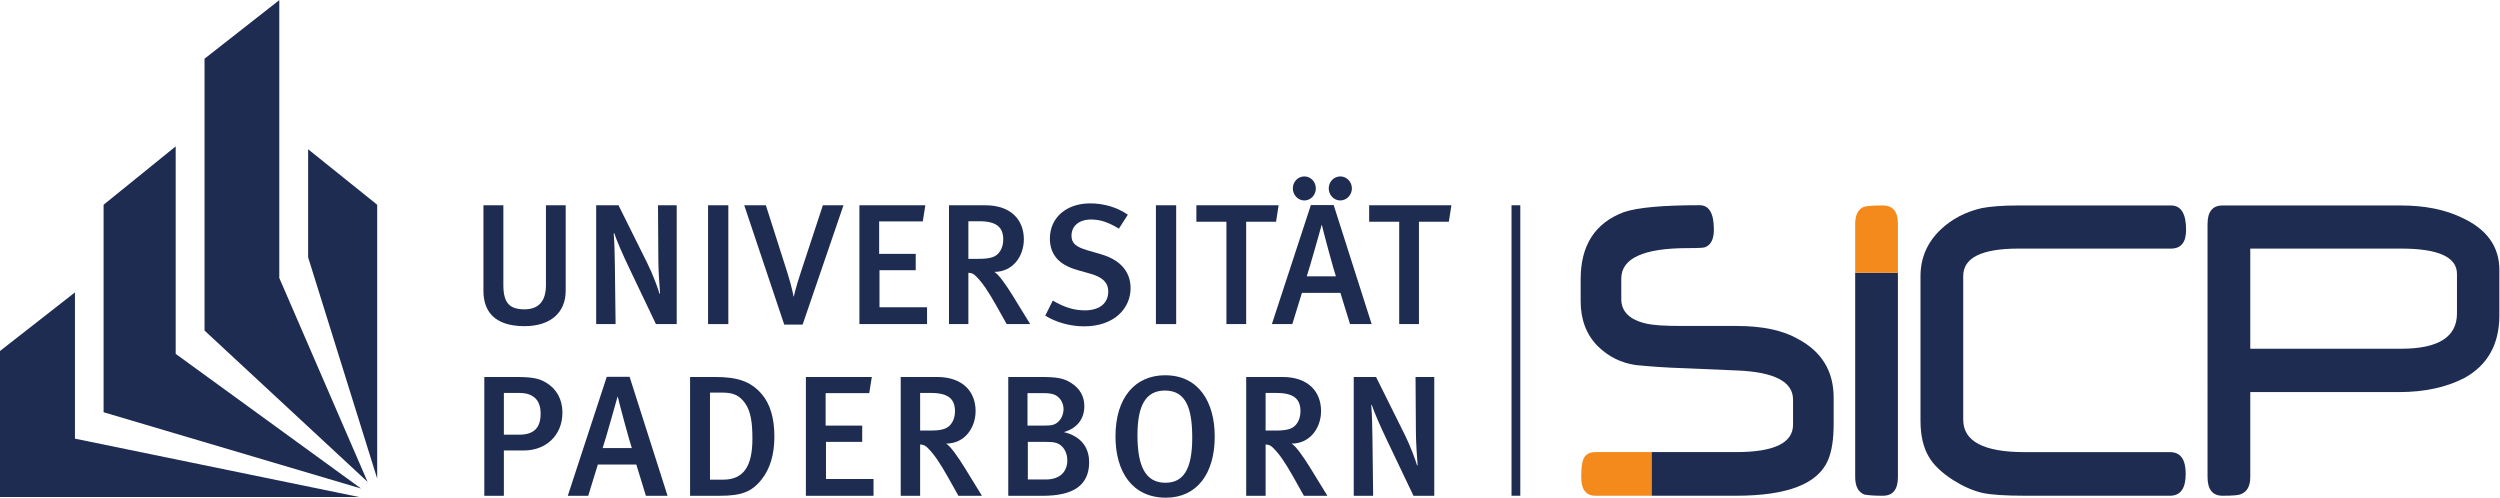
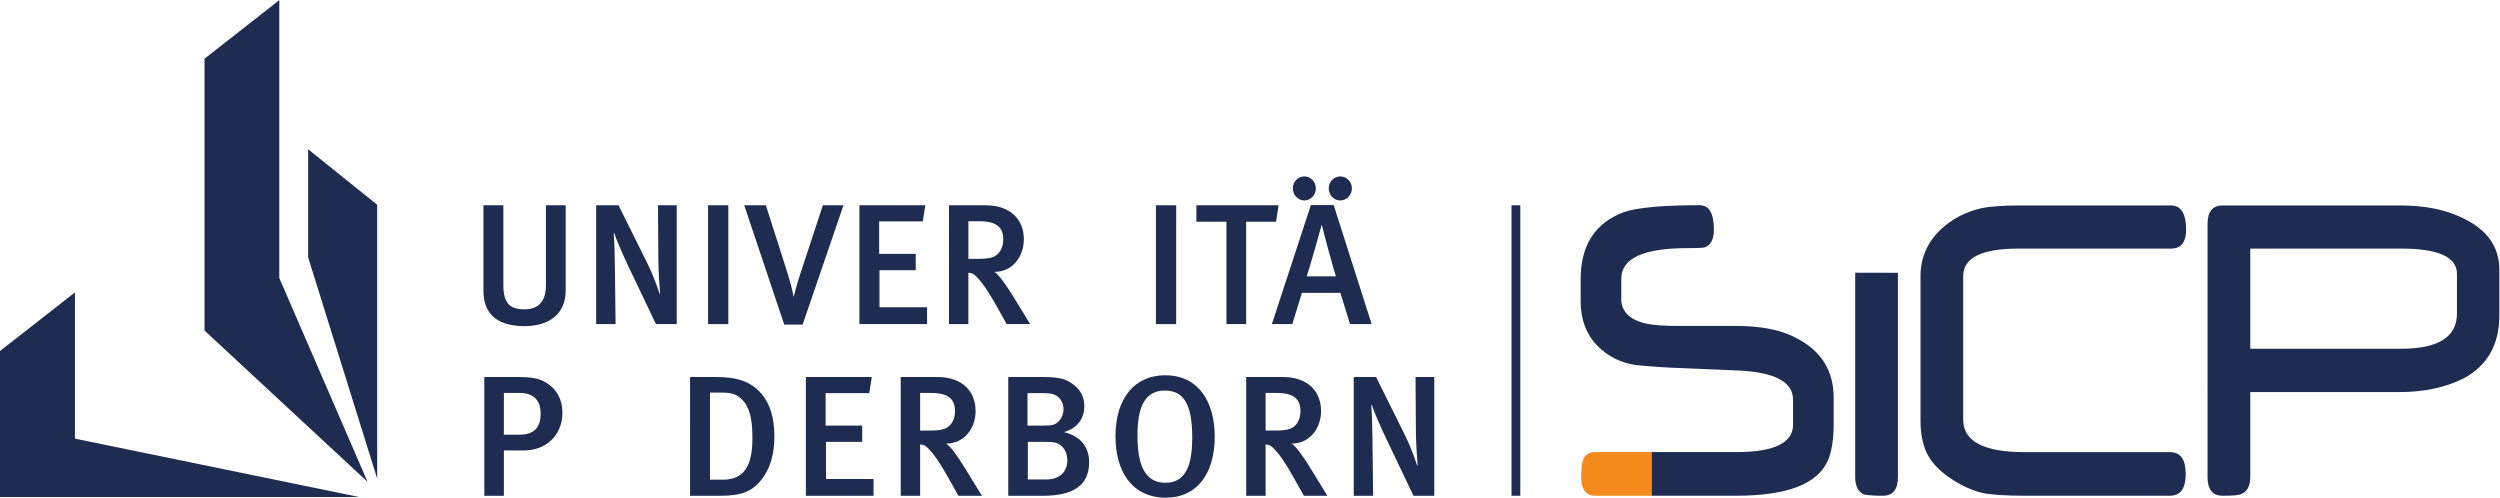
<svg xmlns="http://www.w3.org/2000/svg" xmlns:ns1="http://sodipodi.sourceforge.net/DTD/sodipodi-0.dtd" xmlns:ns2="http://www.inkscape.org/namespaces/inkscape" version="1.1" id="svg2" xml:space="preserve" width="757.621" height="150.824" viewBox="0 0 757.621 150.824" ns1:docname="6feba7a056540542ddfa20e253d1095e.eps">
  <defs id="defs6" />
  <ns1:namedview id="namedview4" pagecolor="#ffffff" bordercolor="#666666" borderopacity="1.0" ns2:pageshadow="2" ns2:pageopacity="0.0" ns2:pagecheckerboard="0" />
  <g id="g8" ns2:groupmode="layer" ns2:label="ink_ext_XXXXXX" transform="matrix(1.333,0,0,-1.333,0,150.824)">
    <g id="g10" transform="scale(0.1)">
      <path d="m 1229.07,190.891 c 0,-32.008 -15.22,-47.625 -48.41,-47.625 h -35.14 v 94.859 h 35.14 c 17.55,0 29.29,-4.684 37.48,-13.266 7.41,-7.812 10.93,-19.132 10.93,-33.968 z m 49.58,2.73 c 0,29.676 -13.28,53.875 -37.09,67.926 -14.85,8.984 -29.29,12.887 -68.7,12.887 h -71.83 V 4.301 h 44.49 V 107.352 h 45.68 c 48.78,0 87.45,33.179 87.45,86.269 v 0" style="fill:#1e2c52;fill-opacity:1;fill-rule:evenodd;stroke:none" id="path12" />
-       <path d="m 1436.43,112.82 h -66.36 c 6.25,17.961 33.96,117.114 33.96,117.114 h 0.39 c 1.97,-10.547 29.29,-111.254 32.01,-117.114 z M 1517.64,4.301 1431.35,274.82 h -51.9 L 1290.81,4.301 h 46.47 l 21.86,71.039 h 87.45 l 21.85,-71.039 h 49.2 v 0" style="fill:#1e2c52;fill-opacity:1;fill-rule:evenodd;stroke:none" id="path14" />
      <path d="m 1710.54,133.902 c 0,-61.293 -19.13,-92.914 -66.76,-92.914 h -29.66 V 238.906 h 28.48 c 24.23,0 38.27,-6.246 50.76,-23.418 14.06,-19.125 17.18,-46.843 17.18,-81.586 z m 49.96,4.684 c 0,42.156 -9.37,74.562 -29.27,97.586 -25.36,28.891 -55.44,38.262 -106.18,38.262 h -56.21 V 4.301 h 66.75 c 50.36,0 73.78,8.969 96.41,37.859 18.36,23.418 28.5,55.43 28.5,96.426 v 0" style="fill:#1e2c52;fill-opacity:1;fill-rule:evenodd;stroke:none" id="path16" />
      <path d="M 1985.92,4.301 V 42.551 H 1877.8 v 84.32 h 82.37 v 37.082 h -83.15 v 73.785 h 99.15 l 5.86,36.696 h -149.9 V 4.301 h 153.79 v 0" style="fill:#1e2c52;fill-opacity:1;fill-rule:nonzero;stroke:none" id="path18" />
      <path d="m 2171.09,196.742 c 0,-14.047 -4.68,-25.371 -12.09,-32.789 -8.2,-8.195 -20.69,-11.316 -44.12,-11.316 h -23.03 v 85.488 h 24.58 c 39.83,0 54.66,-14.055 54.66,-41.383 z m 61.3,-192.441 -39.81,64.801 c -14.07,22.637 -32.01,48.789 -41.78,53.859 42.15,0 67.15,35.531 67.15,74.18 0,42.156 -27.34,77.293 -87.83,77.293 h -82.39 V 4.301 h 44.12 V 121.02 c 8.59,-0.391 12.51,-3.129 17.57,-8.2 14.83,-14.839 27.32,-33.582 46.07,-66.761 l 23.42,-41.758 h 53.48 v 0" style="fill:#1e2c52;fill-opacity:1;fill-rule:evenodd;stroke:none" id="path20" />
      <path d="m 2417.91,201.047 c 0,-7.031 -2.34,-18.352 -10.53,-26.942 -8.59,-8.976 -16.8,-10.152 -33.19,-10.152 h -38.25 v 73.785 h 34.74 c 12.88,0 19.9,-1.172 25.37,-3.129 12.88,-4.675 21.86,-17.949 21.86,-33.562 z m 8.59,-115.945 c 0,-24.203 -14.83,-43.723 -49.18,-43.723 h -40.59 v 85.492 h 39.41 c 12.88,0 18.36,-0.391 25,-2.34 14.83,-4.301 25.36,-20.301 25.36,-39.429 z m 49.6,-4.293 c 0,26.929 -12.51,57.382 -57.4,68.316 30.06,8.59 46.45,30.055 46.45,58.945 0,22.645 -10.15,40.207 -30.43,53.09 -16.81,10.539 -30.85,13.274 -71.07,13.274 h -71.43 V 4.301 h 78.46 c 68.33,0 105.42,23.02 105.42,76.508 v 0" style="fill:#1e2c52;fill-opacity:1;fill-rule:evenodd;stroke:none" id="path22" />
      <path d="m 2710.47,136.238 c 0,-72.617 -20.68,-102.277 -60.9,-102.277 -46.05,0 -63.61,38.648 -63.61,108.133 0,64.801 17.15,101.504 62.45,101.504 48.4,0 62.06,-41.387 62.06,-107.36 z m 51.14,2.731 c 0,78.859 -36.7,139.367 -112.81,139.367 -67.53,0 -112.83,-49.961 -112.83,-138.977 C 2535.97,59.34 2573.84,0 2650.74,0 c 70.27,0 110.87,54.648 110.87,138.969 v 0" style="fill:#1e2c52;fill-opacity:1;fill-rule:evenodd;stroke:none" id="path24" />
      <path d="m 2956.51,196.742 c 0,-14.047 -4.69,-25.371 -12.11,-32.789 -8.2,-8.195 -20.69,-11.316 -44.1,-11.316 h -23.03 v 85.488 h 24.58 c 39.83,0 54.66,-14.055 54.66,-41.383 z m 61.27,-192.441 -39.8,64.801 c -14.05,22.637 -32.01,48.789 -41.78,53.859 42.17,0 67.15,35.531 67.15,74.18 0,42.156 -27.32,77.293 -87.83,77.293 h -82.37 V 4.301 h 44.12 V 121.02 c 8.59,-0.391 12.47,-3.129 17.57,-8.2 14.83,-14.839 27.32,-33.582 46.05,-66.761 l 23.42,-41.758 h 53.47 v 0" style="fill:#1e2c52;fill-opacity:1;fill-rule:evenodd;stroke:none" id="path26" />
      <path d="M 3260.71,4.301 V 274.434 h -42.57 l 0.81,-123.356 c 0,-24.598 2.74,-63.238 3.88,-76.906 L 3221.69,73 c -3.55,12.488 -15.25,44.5 -27.73,69.484 l -65.59,131.95 h -50.73 V 4.301 h 44.1 l -1.56,130.773 c -0.4,23.809 -0.77,52.297 -2.74,74.942 l 1.16,1.175 c 5.09,-16.003 19.93,-49.968 34.37,-80.031 L 3213.48,4.301 h 47.23 v 0" style="fill:#1e2c52;fill-opacity:1;fill-rule:nonzero;stroke:none" id="path28" />
      <path d="m 1286.05,470.395 v 194.406 h -44.88 v -181.52 c 0,-35.918 -16.01,-55.043 -48.79,-55.043 -33.19,0 -48.02,13.66 -48.02,55.043 v 181.52 h -45.3 V 470.012 c 0,-43.336 22.26,-80.028 93.32,-80.028 59.34,0 93.67,30.836 93.67,80.411 v 0" style="fill:#1e2c52;fill-opacity:1;fill-rule:nonzero;stroke:none" id="path30" />
      <path d="m 1538.47,394.668 v 270.133 h -42.55 l 0.77,-123.352 c 0,-24.597 2.74,-63.242 3.9,-76.91 l -1.16,-1.172 c -3.51,12.492 -15.23,44.504 -27.71,69.488 l -65.59,131.946 h -50.76 V 394.668 h 44.12 l -1.56,130.777 c -0.39,23.801 -0.78,52.305 -2.73,74.942 l 1.18,1.176 c 5.06,-16.004 19.89,-49.977 34.33,-80.032 l 60.52,-126.863 h 47.24 v 0" style="fill:#1e2c52;fill-opacity:1;fill-rule:nonzero;stroke:none" id="path32" />
      <path d="m 1655.8,394.668 v 270.133 h -46.06 V 394.668 h 46.06 v 0" style="fill:#1e2c52;fill-opacity:1;fill-rule:nonzero;stroke:none" id="path34" />
      <path d="m 1917.59,664.801 h -46.85 l -49.58,-150.68 c -13.28,-40.211 -16.39,-56.609 -16.39,-56.609 H 1804 c 0,0 -3.13,19.914 -14.06,54.265 l -48.8,153.024 h -49.17 l 90.94,-271.309 h 41.78 l 92.9,271.309 v 0" style="fill:#1e2c52;fill-opacity:1;fill-rule:nonzero;stroke:none" id="path36" />
      <path d="m 2107.6,394.668 v 38.258 h -108.13 v 84.316 h 82.37 v 37.082 h -83.15 v 73.785 h 99.17 l 5.84,36.692 H 1953.8 V 394.668 h 153.8 v 0" style="fill:#1e2c52;fill-opacity:1;fill-rule:nonzero;stroke:none" id="path38" />
      <path d="m 2280.79,587.113 c 0,-14.047 -4.66,-25.371 -12.09,-32.789 -8.21,-8.191 -20.7,-11.312 -44.12,-11.312 h -23.04 v 85.484 h 24.62 c 39.81,0 54.63,-14.055 54.63,-41.383 z m 61.3,-192.445 -39.83,64.801 c -14.06,22.64 -32,48.793 -41.77,53.871 42.17,0 67.17,35.523 67.17,74.172 0,42.156 -27.34,77.289 -87.85,77.289 h -82.37 V 394.668 h 44.1 v 116.719 c 8.61,-0.387 12.51,-3.125 17.59,-8.199 14.83,-14.833 27.32,-33.575 46.05,-66.75 l 23.44,-41.77 h 53.47 v 0" style="fill:#1e2c52;fill-opacity:1;fill-rule:evenodd;stroke:none" id="path40" />
-       <path d="m 2570.3,476.25 c 0,40.602 -27.34,65.586 -66.38,76.91 l -32,9.363 c -26.56,7.809 -35.93,16.399 -35.93,33.184 0,22.25 17.57,36.691 44.12,36.691 21.47,0 38.64,-5.851 63.64,-20.691 l 20.28,31.629 c -23.81,16.777 -54.63,25.766 -85.48,25.766 -54.26,0 -91.72,-32.407 -91.72,-80.032 0,-15.617 3.88,-28.496 11.3,-39.425 10.15,-15.227 27.72,-25.372 52.32,-32.403 l 28.87,-8.195 c 27.73,-7.813 40.22,-20.301 40.22,-40.207 0,-26.942 -19.91,-42.945 -53.1,-42.945 -27.32,0 -48.78,8.199 -72.97,22.25 l -17.2,-34.356 c 26.55,-16 57.77,-24.195 88.62,-24.195 69.11,0 105.41,41.761 105.41,86.656 v 0" style="fill:#1e2c52;fill-opacity:1;fill-rule:nonzero;stroke:none" id="path42" />
      <path d="M 2673.96,394.668 V 664.801 H 2627.9 V 394.668 h 46.06 v 0" style="fill:#1e2c52;fill-opacity:1;fill-rule:nonzero;stroke:none" id="path44" />
      <path d="m 2906.86,664.801 h -186.99 v -37.477 h 68.32 V 394.668 h 44.89 v 232.656 h 67.93 l 5.85,37.477 v 0" style="fill:#1e2c52;fill-opacity:1;fill-rule:nonzero;stroke:none" id="path46" />
      <path d="m 2991.48,703.059 c 0,15.222 -11.72,27.328 -26.16,27.328 -14.44,0 -26.16,-12.106 -26.16,-27.328 0,-14.832 11.72,-27.329 26.16,-27.329 14.44,0 26.16,12.497 26.16,27.329 z m 81.99,0 c 0,15.222 -12.11,27.328 -26.17,27.328 -14.84,0 -26.53,-12.106 -26.53,-27.328 0,-14.832 11.69,-27.329 26.13,-27.329 14.46,0 26.57,12.497 26.57,27.329 z m -36.32,-199.871 h -66.35 c 6.24,17.96 33.95,117.117 33.95,117.117 h 0.4 c 1.95,-10.543 29.27,-111.258 32,-117.117 z m 81.21,-108.52 -86.29,270.523 h -51.91 L 2891.54,394.668 H 2938 l 21.87,71.051 h 87.43 l 21.86,-71.051 h 49.2 v 0" style="fill:#1e2c52;fill-opacity:1;fill-rule:evenodd;stroke:none" id="path48" />
-       <path d="m 3299.68,664.801 h -187 V 627.324 H 3181 V 394.668 h 44.89 v 232.656 h 67.93 l 5.86,37.477 v 0" style="fill:#1e2c52;fill-opacity:1;fill-rule:nonzero;stroke:none" id="path50" />
      <path d="M 634.949,1131.18 465.008,997.996 V 379.941 L 835.648,36.012 634.949,499.527 v 631.653 0" style="fill:#1e2c52;fill-opacity:1;fill-rule:nonzero;stroke:none" id="path52" />
      <path d="M 857.523,665.992 700.516,792.141 V 546.414 L 857.523,43.41 v 622.582 0" style="fill:#1e2c52;fill-opacity:1;fill-rule:nonzero;stroke:none" id="path54" />
-       <path d="M 399.434,798.699 235.512,665.992 V 194.246 L 820.727,20.852 399.434,326.953 v 471.746 0" style="fill:#1e2c52;fill-opacity:1;fill-rule:nonzero;stroke:none" id="path56" />
      <path d="M 816.461,1.512 H 0 V 333.52 L 170.391,466.695 V 134.223 L 816.461,1.512 v 0" style="fill:#1e2c52;fill-opacity:1;fill-rule:nonzero;stroke:none" id="path58" />
      <path d="m 5585.75,418.91 v 89.895 c 0,38.281 -42.29,57.511 -127.04,57.511 H 5115.84 V 338.645 h 343.32 c 84.45,0 126.59,26.82 126.59,80.265 m 96.41,-3.883 c 0,-66.023 -26.6,-113.742 -79.66,-142.964 -41.26,-21.266 -90.88,-32 -149.02,-32 H 5115.84 V 47.16 c 0,-20.531 -7.02,-33.66 -21.07,-39.02 -3.74,-2.402 -17.78,-3.699 -42,-3.699 -22.71,0 -34.07,14.238 -34.07,42.719 V 622.172 c 0,28.117 11.36,42.168 34.23,42.168 h 405.04 c 54.85,0 101.48,-9.43 139.73,-28.11 56.36,-26.078 84.46,-65.66 84.46,-118.734 v -102.469 0" style="fill:#1e2c52;fill-opacity:1;fill-rule:nonzero;stroke:none" id="path60" />
      <path d="m 4969.93,609.043 c 0,-28.48 -11.5,-42.727 -34.22,-42.727 H 4589.4 c -84.14,0 -126.14,-20.711 -126.14,-62.328 V 177.184 c 0,-49.012 46.63,-73.614 139.75,-73.614 h 330.46 c 23.77,0 35.57,-16.461 35.57,-49.379 0,-33.113 -11.8,-49.75 -35.57,-49.75 h -330.46 c -44.69,0 -76.83,2.219 -96.41,6.469 -21.37,4.988 -43.5,14.801 -66.51,29.23 -26.3,17.008 -44.69,34.758 -55.15,53.078 -12.56,21.082 -18.83,48.269 -18.83,81.929 v 328.29 c 0,41.613 15.25,76.937 45.88,106.156 25.71,24.234 56.94,40.508 93.72,48.828 9.42,1.855 20.77,3.148 34.22,4.258 13.46,1.105 29.3,1.66 47.68,1.66 h 348.1 c 22.72,0 34.22,-18.488 34.22,-55.297" style="fill:#1e2c52;fill-opacity:1;fill-rule:nonzero;stroke:none" id="path62" />
      <path d="m 4217.64,47.16 c 0,-21.27 7.03,-34.77 21.08,-40.129 4.03,-0.75 9.56,-1.301 16.58,-1.852 7.03,-0.559 15.4,-0.738 25.41,-0.738 22.73,0 34.08,14.238 34.08,42.719 V 511.293 l -97.15,0.215 V 47.16" style="fill:#1e2c52;fill-opacity:1;fill-rule:nonzero;stroke:none" id="path64" />
-       <path d="m 4280.71,664.34 c -11.21,0 -20.17,-0.18 -27.2,-0.735 -7.03,-0.558 -12.1,-1.3 -15.25,-2.039 -13.74,-4.996 -20.62,-18.308 -20.62,-39.578 v -110.48 l 97.15,-0.215 v 110.879 c 0,28.117 -11.35,42.168 -34.08,42.168" style="fill:#f4891c;fill-opacity:1;fill-rule:nonzero;stroke:none" id="path66" />
      <path d="m 4088.01,360.605 c -34.24,19.809 -80.83,29.809 -139.94,29.809 h -123.58 c -20.03,0 -36.93,0.367 -50.57,1.297 -13.77,0.922 -24.29,2.406 -31.39,4.066 -37.79,8.703 -56.68,27.403 -56.68,55.907 v 46.281 c 0,46.281 50.43,69.422 151.42,69.422 24.45,0 37.65,0.742 39.64,2.222 13.07,5.368 19.47,18.696 19.47,39.985 0,36.844 -10.81,55.351 -32.4,55.351 -83.52,0 -140.91,-5.179 -172.3,-15.738 -65.49,-24.617 -98.17,-75.34 -98.17,-152.352 v -49.98 c 0,-42.207 13.07,-76.453 39.07,-102.559 23.86,-23.511 52.56,-37.761 85.8,-42.761 19.18,-1.852 35.37,-3.153 48.44,-4.075 13.21,-0.921 23.44,-1.48 30.68,-1.851 l 153.56,-6.473 c 83.53,-3.707 125.3,-25.738 125.3,-66.273 v -56.836 c 0,-41.656 -43.19,-62.387 -129.42,-62.387 H 3754.4 V 4.441 h 192.41 c 116.33,0 185.94,26.84 208.95,80.707 8.67,19.993 12.93,47.579 12.93,82.934 v 59.238 c 0,59.981 -26.85,104.414 -80.68,133.285" style="fill:#1e2c52;fill-opacity:1;fill-rule:nonzero;stroke:none" id="path68" />
      <path d="m 3626.89,103.66 c -13.35,0 -22.44,-5.179 -27.13,-15.738 -3.27,-7.582 -4.97,-21.094 -4.97,-40.723 0,-28.508 10.66,-42.758 32.1,-42.758 H 3754.4 V 103.66 h -127.51" style="fill:#f4891c;fill-opacity:1;fill-rule:nonzero;stroke:none" id="path70" />
      <path d="m 3456.3,4.441 h -19.96 V 664.801 h 19.96 V 4.441" style="fill:#1e2c52;fill-opacity:1;fill-rule:nonzero;stroke:none" id="path72" />
    </g>
  </g>
</svg>